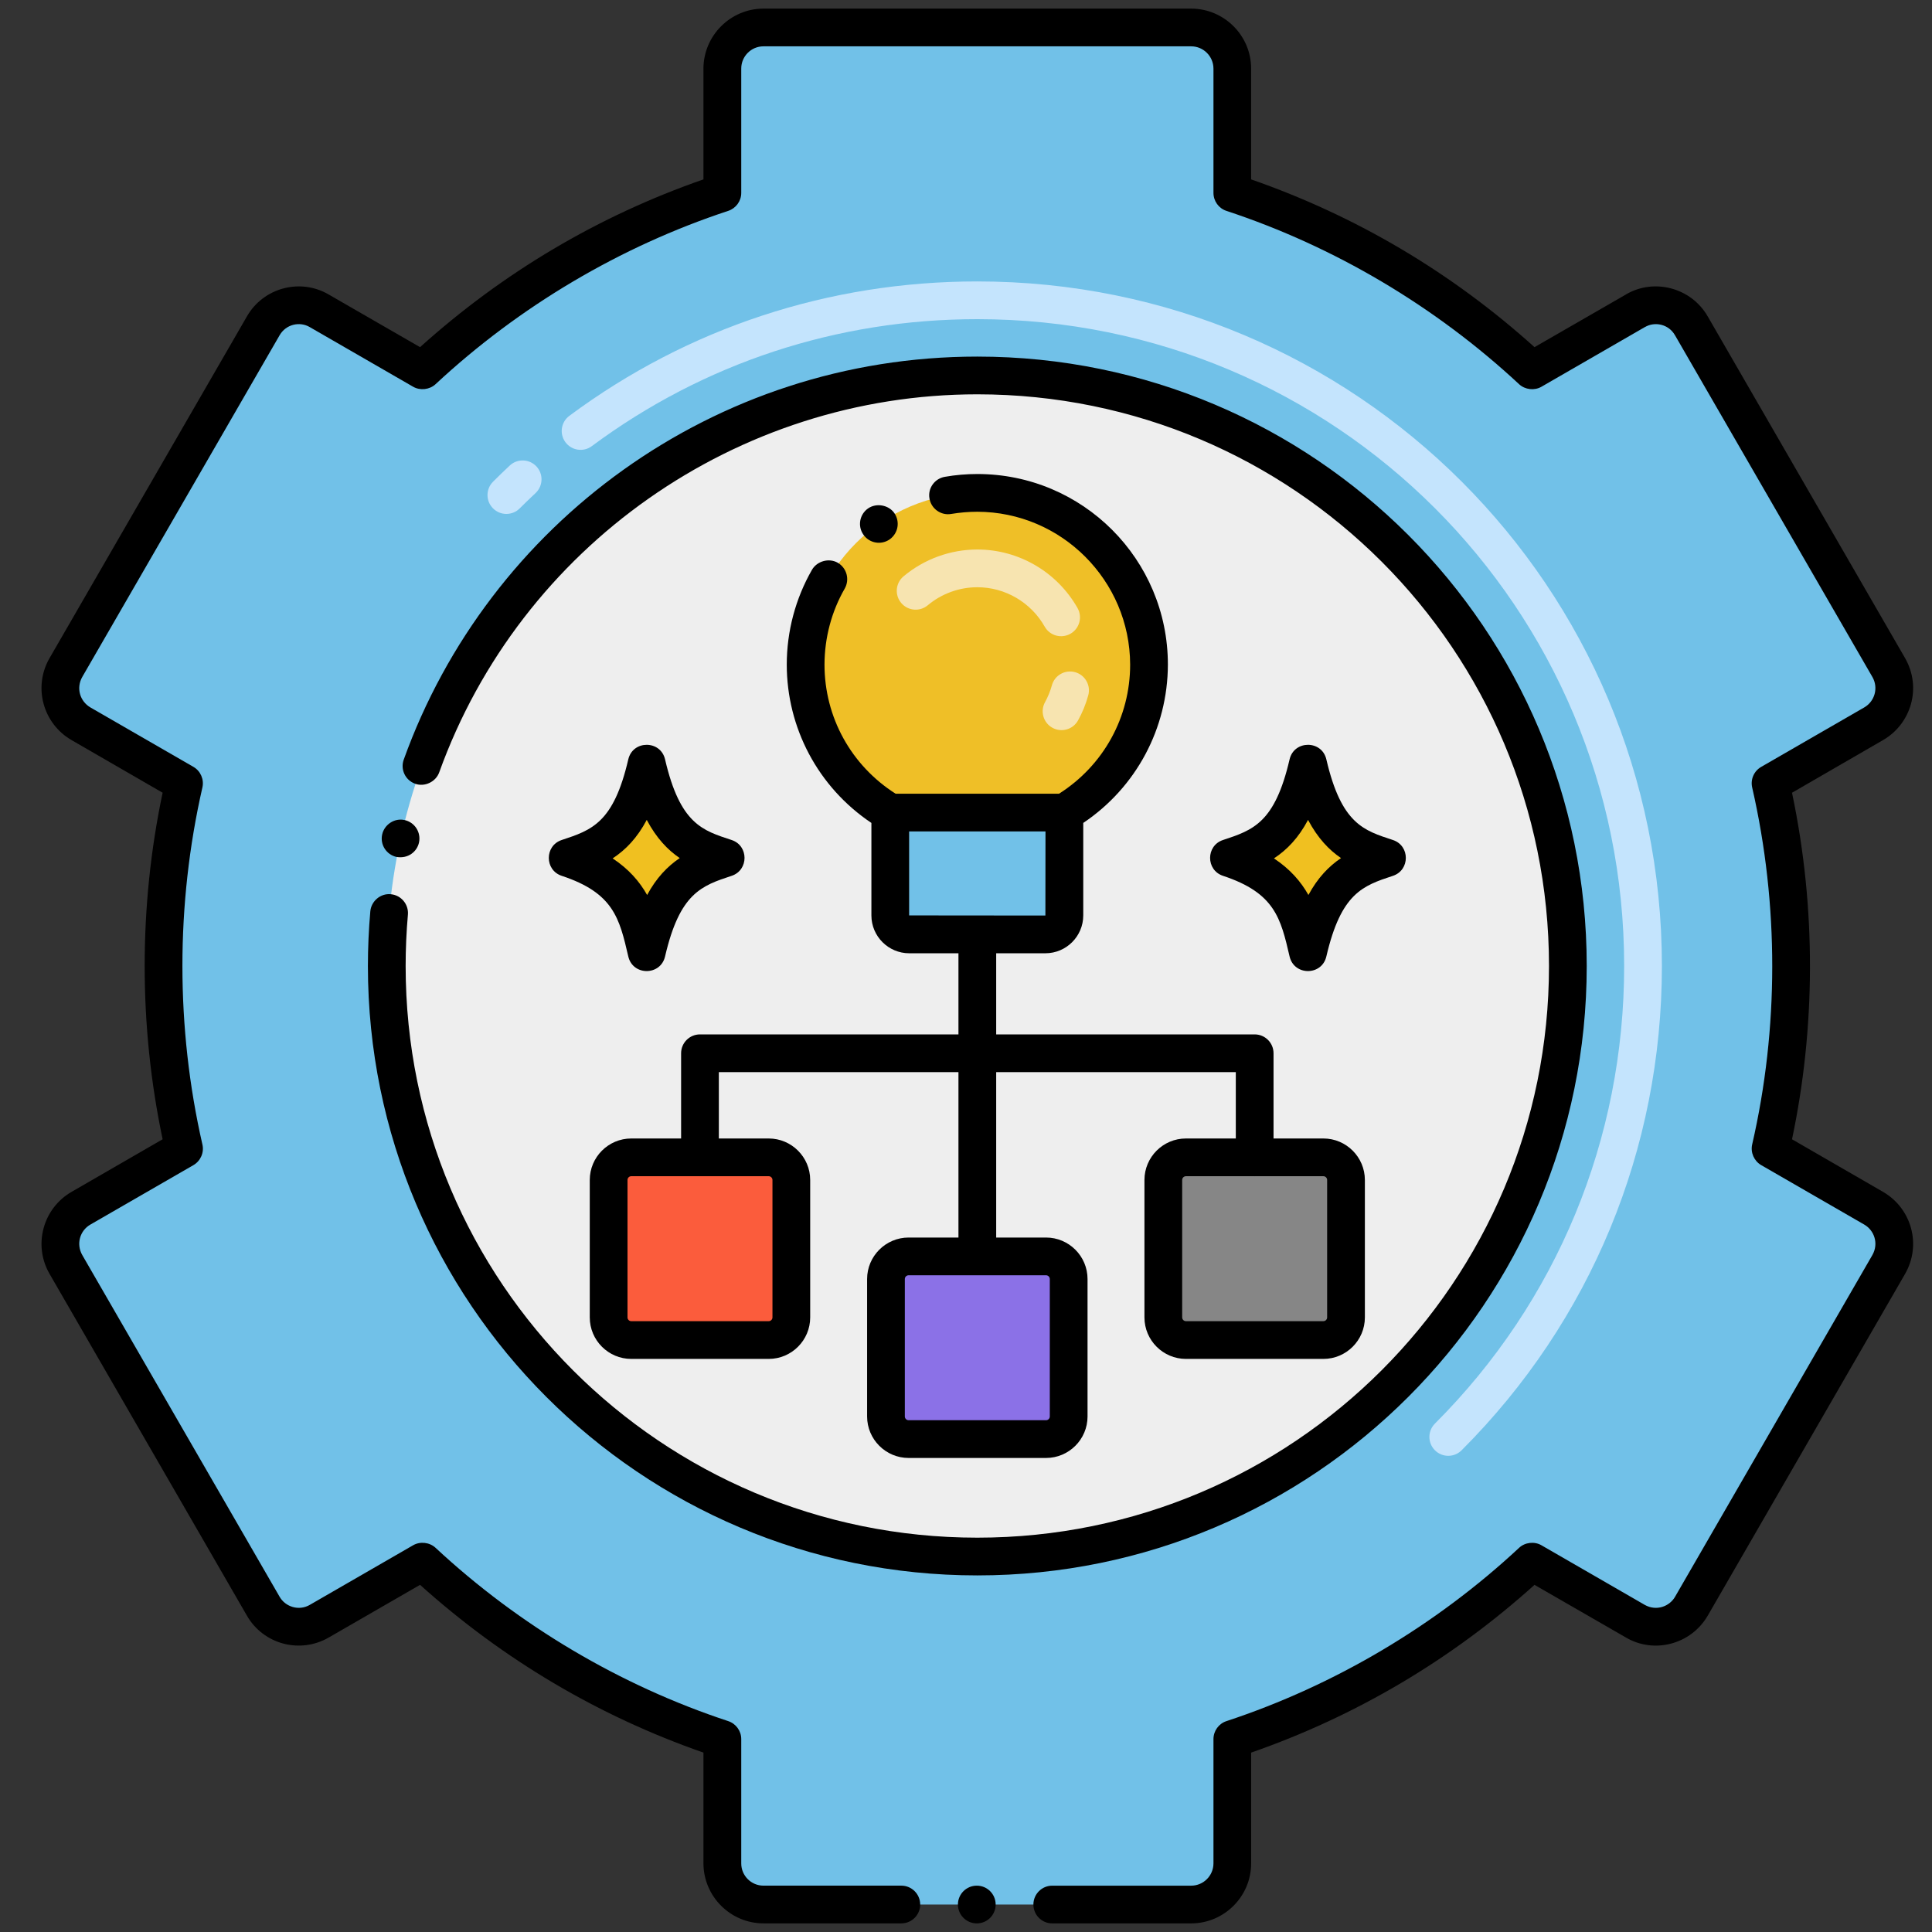
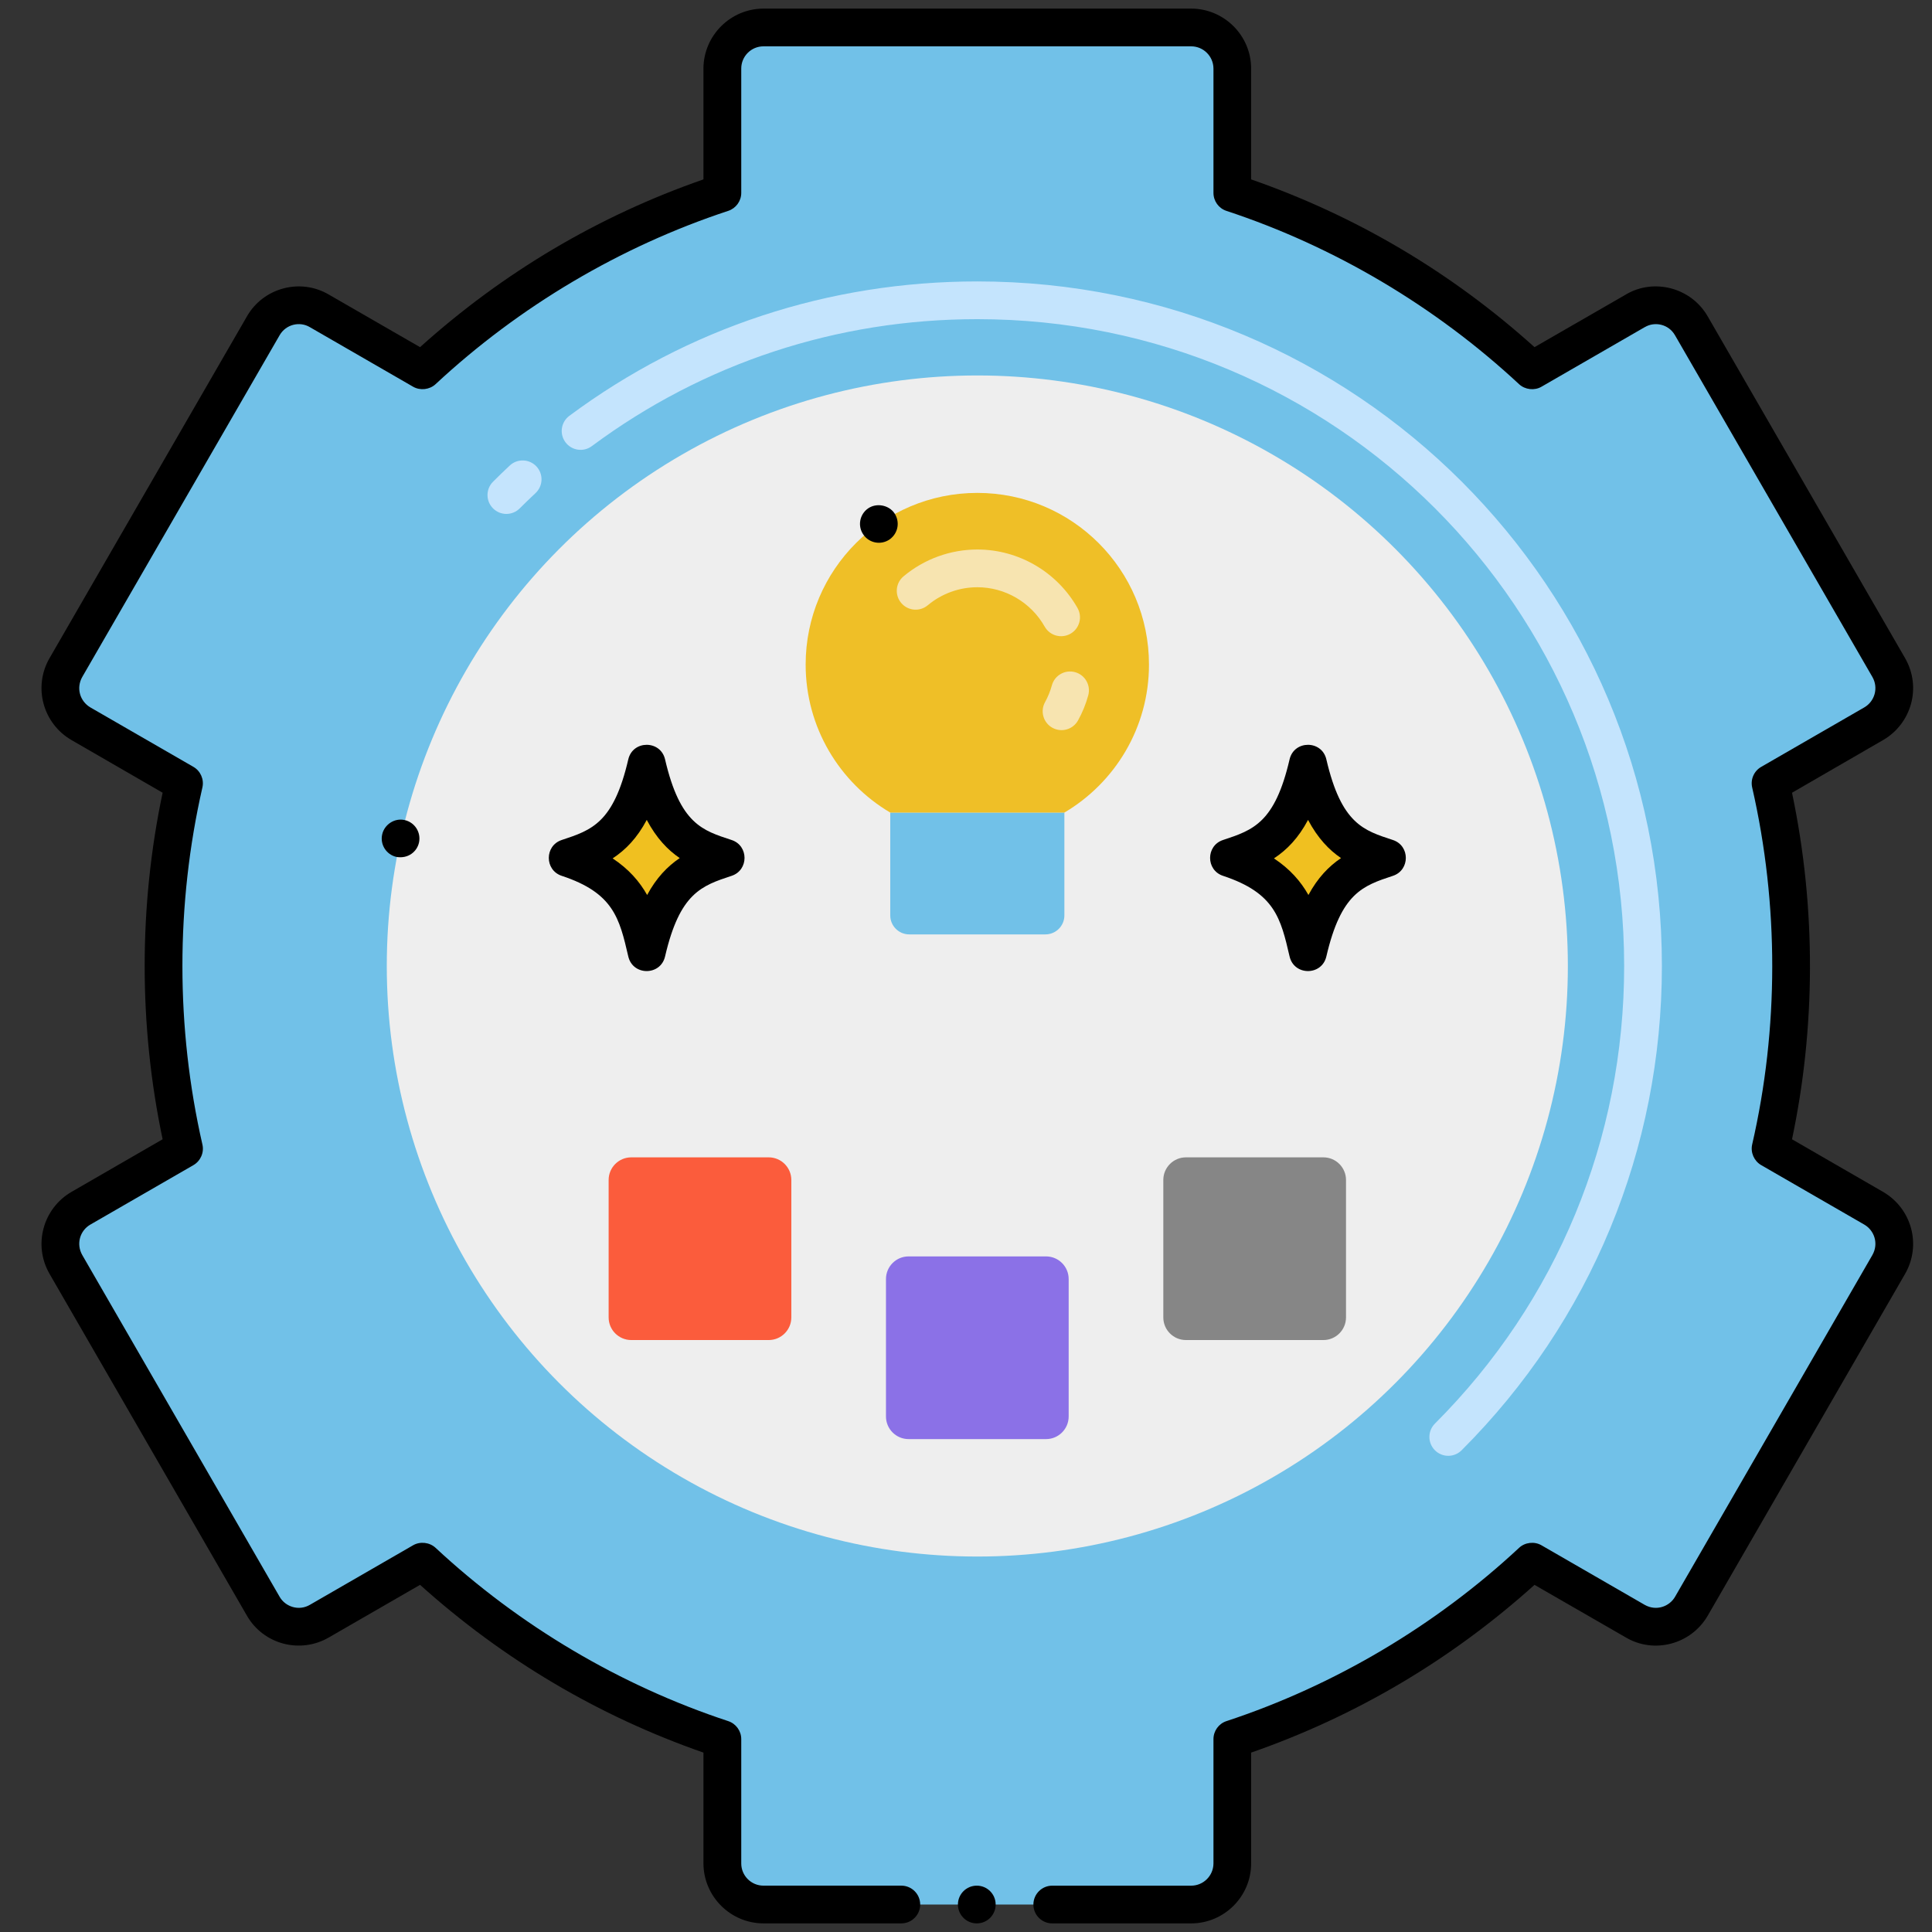
<svg xmlns="http://www.w3.org/2000/svg" version="1.1" id="Layer_1" x="0px" y="0px" viewBox="0 0 256 256" xml:space="preserve">
  <rect x="0" y="0" width="256" height="256" fill="#333333" stroke="none" />
  <g>
</g>
  <g>
    <g>
      <g>
        <g>
          <path fill="#71C1E8" d="M248.275,160.098l-13.662-7.886c3.631-15.866,3.619-32.582,0-48.425l13.662-7.886      c2.605-1.509,3.501-4.833,1.992-7.45l-26.145-45.266c-1.497-2.617-4.833-3.513-7.426-2.004l-13.698,7.898      c-11.257-10.479-24.766-18.59-39.713-23.516V9.084c0-3.018-2.44-5.446-5.446-5.446h-56.676c-3.006,0-5.446,2.428-5.446,5.446      v16.479C80.769,30.49,67.26,38.601,56.003,49.08l-13.698-7.898c-2.593-1.509-5.929-0.613-7.426,2.004L8.733,88.452      c-1.509,2.617-0.613,5.941,1.992,7.45l13.662,7.886c-3.631,15.866-3.619,32.582,0,48.425l-13.662,7.886      c-2.605,1.509-3.501,4.833-1.992,7.45l26.145,45.277c1.497,2.605,4.833,3.501,7.426,1.992l13.698-7.898      c11.257,10.479,24.766,18.589,39.713,23.516v16.479c0,3.018,2.44,5.446,5.446,5.446h56.676c3.006,0,5.446-2.428,5.446-5.446      v-16.479c14.947-4.928,28.456-13.037,39.713-23.516l13.698,7.898c2.593,1.509,5.929,0.613,7.426-1.992l26.145-45.277      C251.776,164.932,250.88,161.607,248.275,160.098z" />
        </g>
      </g>
      <g>
        <path fill="#C4E4FD" d="M190.135,192.17c-0.977-0.976-0.977-2.559,0-3.535c16.169-16.171,25.074-37.705,25.074-60.636     c0-47.445-38.258-85.708-85.71-85.708c-18.594,0-36.257,5.817-51.079,16.823c-1.107,0.825-2.675,0.592-3.497-0.517     c-0.823-1.108-0.592-2.674,0.517-3.497c15.69-11.651,34.385-17.81,54.06-17.81c50.207,0,90.71,40.492,90.71,90.708     c0,24.267-9.425,47.057-26.539,64.171C192.693,193.147,191.111,193.147,190.135,192.17z M65.33,67.365     c-0.977-0.977-0.977-2.559,0-3.535c0.729-0.73,1.469-1.445,2.217-2.145c1.011-0.942,2.593-0.887,3.534,0.12     c0.942,1.01,0.889,2.591-0.12,3.534c-0.707,0.66-1.405,1.336-2.096,2.025C67.889,68.342,66.307,68.342,65.33,67.365z" />
      </g>
      <g>
        <circle fill="#EEEEEE" cx="129.5" cy="128" r="78.25" />
      </g>
      <g>
        <path fill="#71C1E8" d="M141.036,107.671v13.625c0,1.39-1.126,2.516-2.516,2.516h-18.04c-1.39,0-2.516-1.127-2.516-2.516v-13.625     H141.036z" />
      </g>
      <g>
        <path fill="#EFBF27" d="M152.246,88.058c0,8.354-4.504,15.65-11.21,19.613h-23.073c-6.706-3.963-11.21-11.259-11.21-19.613     c0-12.568,10.178-22.746,22.746-22.746S152.246,75.49,152.246,88.058z" />
      </g>
      <g>
        <g>
          <g>
            <path d="M170.877,126.738c-1.175-5.068-1.952-8.416-8.821-10.686c-2.284-0.754-2.279-3.995,0-4.748       c3.987-1.317,6.868-2.269,8.821-10.686c0.597-2.566,4.272-2.573,4.871,0c2,8.617,5,9.425,8.821,10.687       c2.284,0.754,2.279,3.994,0,4.747c-3.988,1.318-6.869,2.271-8.821,10.686C175.15,129.315,171.475,129.316,170.877,126.738z" />
          </g>
          <g>
            <path fill="#F0C020" d="M177.693,113.701c-1.63,1.1-3.09,2.61-4.32,4.89c-0.99-1.76-2.41-3.42-4.57-4.85       c1.72-1.13,3.24-2.69,4.52-5.1C174.622,111.091,176.132,112.641,177.693,113.701z" />
          </g>
        </g>
        <g>
          <g>
            <path d="M83.252,126.738c-1.175-5.068-1.952-8.416-8.821-10.686c-2.284-0.754-2.279-3.995,0-4.748       c3.987-1.317,6.868-2.269,8.821-10.686c0.597-2.566,4.272-2.573,4.871,0c2,8.617,5,9.425,8.821,10.687       c2.284,0.754,2.279,3.994,0,4.747c-3.988,1.318-6.869,2.271-8.821,10.686C87.525,129.315,83.85,129.316,83.252,126.738z" />
          </g>
          <g>
            <path fill="#F0C020" d="M90.068,113.701c-1.63,1.1-3.09,2.61-4.32,4.89c-0.99-1.76-2.41-3.42-4.57-4.85       c1.72-1.13,3.24-2.69,4.52-5.1C86.997,111.091,88.507,112.641,90.068,113.701z" />
          </g>
        </g>
      </g>
      <g>
        <path fill="#F7E4B0" d="M139.449,96.433c-1.208-0.669-1.644-2.191-0.975-3.398c0.387-0.698,0.691-1.446,0.905-2.223     c0.365-1.33,1.734-2.114,3.073-1.747c1.331,0.365,2.113,1.741,1.747,3.073c-0.318,1.158-0.773,2.275-1.353,3.32     C142.177,96.668,140.653,97.1,139.449,96.433z M138.427,83.033c-1.822-3.221-5.242-5.221-8.927-5.221     c-2.396,0-4.729,0.849-6.569,2.39c-1.057,0.886-2.634,0.748-3.521-0.313c-0.886-1.059-0.746-2.635,0.313-3.521     c2.738-2.293,6.211-3.556,9.778-3.556c5.482,0,10.57,2.973,13.278,7.758c0.68,1.202,0.257,2.728-0.944,3.407     C140.633,84.657,139.107,84.235,138.427,83.033z" />
      </g>
      <g>
        <g>
          <path fill="#8B71E7" d="M138.604,190.688h-18.208c-1.657,0-3-1.343-3-3v-18.208c0-1.657,1.343-3,3-3h18.208c1.657,0,3,1.343,3,3      v18.208C141.604,189.344,140.261,190.688,138.604,190.688z" />
        </g>
        <g>
          <g>
            <path fill="#FB5C3C" d="M101.855,177.563H83.647c-1.657,0-3-1.343-3-3v-18.208c0-1.657,1.343-3,3-3h18.208c1.657,0,3,1.343,3,3       v18.208C104.855,176.219,103.512,177.563,101.855,177.563z" />
          </g>
          <g>
            <path fill="#868686" d="M175.353,177.563h-18.208c-1.657,0-3-1.343-3-3v-18.208c0-1.657,1.343-3,3-3h18.208       c1.657,0,3,1.343,3,3v18.208C178.353,176.219,177.01,177.563,175.353,177.563z" />
          </g>
        </g>
      </g>
    </g>
    <g>
-       <path d="M92.75,137.063c-1.381,0-2.5,1.119-2.5,2.5v11.292h-6.603c-3.032,0-5.5,2.468-5.5,5.5v18.208c0,3.032,2.468,5.5,5.5,5.5    h18.208c3.032,0,5.5-2.468,5.5-5.5v-18.208c0-3.032-2.468-5.5-5.5-5.5H95.25v-8.792H127v21.917h-6.604c-3.032,0-5.5,2.468-5.5,5.5    v18.208c0,3.032,2.468,5.5,5.5,5.5h18.209c3.032,0,5.5-2.468,5.5-5.5v-18.208c0-3.032-2.468-5.5-5.5-5.5H132v-21.917h31.75v8.792    h-6.605c-3.032,0-5.5,2.468-5.5,5.5v18.208c0,3.032,2.468,5.5,5.5,5.5h18.208c3.032,0,5.5-2.468,5.5-5.5v-18.208    c0-3.032-2.468-5.5-5.5-5.5h-6.603v-11.292c0-1.381-1.119-2.5-2.5-2.5H132v-10.75h6.521c2.766,0,5.016-2.25,5.016-5.017v-12.254    c7.006-4.701,11.195-12.526,11.214-20.982c0-13.946-11.282-25.25-25.25-25.25c-1.44,0-2.88,0.12-4.3,0.37    c-1.337,0.224-2.29,1.505-2.04,2.88c0.229,1.351,1.529,2.28,2.88,2.04c1.14-0.189,2.3-0.29,3.46-0.29    c11.14,0.021,20.22,9.101,20.25,20.25c0,6.96-3.521,13.36-9.42,17.11h-21.66c-5.9-3.75-9.42-10.15-9.42-17.11    c0.01-3.55,0.93-7.03,2.68-10.069c0.68-1.2,0.271-2.73-0.92-3.421c-1.16-0.67-2.75-0.229-3.42,0.931    c-2.18,3.8-3.34,8.14-3.34,12.56c0,8.329,4.101,16.212,11.214,20.982v12.254c0,2.767,2.25,5.017,5.016,5.017H127v10.75H92.75z     M102.355,156.354v18.208c0,0.275-0.225,0.5-0.5,0.5H83.647c-0.275,0-0.5-0.225-0.5-0.5v-18.208c0-0.275,0.225-0.5,0.5-0.5h9.073    c0.01,0,0.019,0.003,0.029,0.003s0.019-0.003,0.029-0.003h9.076C102.131,155.854,102.355,156.079,102.355,156.354z     M139.104,169.479v18.208c0,0.275-0.225,0.5-0.5,0.5h-18.209c-0.275,0-0.5-0.225-0.5-0.5v-18.208c0-0.275,0.225-0.5,0.5-0.5    h18.209C138.88,168.979,139.104,169.204,139.104,169.479z M175.853,156.354v18.208c0,0.275-0.225,0.5-0.5,0.5h-18.208    c-0.275,0-0.5-0.225-0.5-0.5v-18.208c0-0.275,0.225-0.5,0.5-0.5h9.076c0.01,0,0.019,0.003,0.029,0.003s0.019-0.003,0.029-0.003    h9.073C175.628,155.854,175.853,156.079,175.853,156.354z M120.464,121.296v-11.124h18.069l-0.013,11.141L120.464,121.296z" />
-     </g>
+       </g>
    <g>
      <path d="M117.89,71.47c1.146-0.827,1.387-2.367,0.61-3.49c-0.76-1.08-2.391-1.37-3.48-0.609c-1.13,0.79-1.41,2.359-0.609,3.479    C115.175,71.964,116.729,72.271,117.89,71.47z" />
    </g>
    <g>
-       <path d="M49.069,120.76c-0.21,2.4-0.319,4.84-0.319,7.24c0,44.543,36.078,80.75,80.75,80.75c44.641,0,80.75-36.187,80.75-80.75    c0-44.575-36.095-80.75-80.75-80.75c-34.879,0-64.778,22.16-76,53.399c-0.46,1.257,0.155,2.707,1.51,3.2    c1.26,0.46,2.74-0.25,3.19-1.51c10.79-29.96,39.439-50.09,71.3-50.09c41.875,0,75.75,33.886,75.75,75.75    c0,41.857-33.888,75.75-75.75,75.75c-41.864,0-75.75-33.886-75.75-75.75c0-2.25,0.1-4.54,0.3-6.8c0.12-1.37-0.9-2.591-2.27-2.71    C50.43,118.35,49.189,119.399,49.069,120.76z" />
-     </g>
+       </g>
    <g>
      <path d="M55.52,111.64c0.29-1.35-0.56-2.68-1.91-2.979c-1.329-0.301-2.68,0.59-2.97,1.909c-0.3,1.341,0.55,2.681,1.9,2.98    C54.084,113.81,55.254,112.849,55.52,111.64z" />
    </g>
    <g>
      <circle cx="129.43" cy="252.359" r="2.5" />
    </g>
    <g>
      <path d="M252.43,87.2l-26.14-45.261c-2.206-3.848-7.144-5.1-10.83-2.93c-0.01,0-0.01,0-0.01,0.01L203.33,46    c-11-9.91-23.63-17.38-37.55-22.23V9.08c0-4.37-3.57-7.931-7.94-7.94h-56.68c-4.37,0.01-7.931,3.57-7.95,7.94V23.77    C79.3,28.609,66.67,36.09,55.66,46l-12.11-6.98c-3.789-2.211-8.68-0.876-10.84,2.92L6.569,87.2    c-2.212,3.828-0.874,8.672,2.9,10.859l12.08,6.98c-3.173,15.037-3.173,30.858,0,45.92l-12.07,6.97    c-3.767,2.174-5.13,7.03-2.91,10.87l26.141,45.27c2.194,3.827,7.061,5.102,10.85,2.91L55.66,210    c11.01,9.899,23.64,17.38,37.55,22.229v14.69c0.02,4.37,3.58,7.93,7.95,7.939h18.27c1.38,0,2.5-1.119,2.5-2.5    c0-1.38-1.12-2.5-2.5-2.5h-18.27c-1.62,0-2.94-1.319-2.94-2.939v-16.48c0-1.08-0.7-2.04-1.72-2.38    c-14.3-4.71-27.72-12.66-38.79-22.97c-0.79-0.73-2.03-0.87-2.96-0.34l-13.69,7.899c-1.454,0.855-3.254,0.264-4.01-1.069    l-26.15-45.28c-0.83-1.47-0.316-3.235,1.08-4.04l13.66-7.88c0.94-0.55,1.43-1.67,1.18-2.73c-3.531-15.47-3.534-31.826,0-47.31    c0.24-1.061-0.239-2.17-1.18-2.72l-13.66-7.88c-1.386-0.814-1.916-2.561-1.08-4.04L37.04,44.439c0.839-1.474,2.67-1.884,4-1.1    l13.71,7.91c0.93,0.529,2.17,0.39,2.96-0.34C68.79,40.59,82.2,32.649,96.5,27.939c1.02-0.34,1.72-1.3,1.72-2.38V9.08    c0-1.62,1.32-2.94,2.94-2.94h56.68c1.62,0,2.94,1.32,2.95,2.94V25.56c0,1.08,0.689,2.04,1.71,2.38    c14.3,4.71,27.71,12.66,38.79,22.971c0.79,0.729,2.029,0.869,2.95,0.34l13.71-7.91h0.01c1.298-0.767,3.138-0.405,3.99,1.09    L248.1,89.7c0.832,1.439,0.316,3.235-1.08,4.04l-13.66,7.88c-0.949,0.55-1.43,1.649-1.189,2.72c3.568,15.583,3.526,31.987,0,47.31    c-0.24,1.061,0.25,2.181,1.189,2.73l13.66,7.88c1.332,0.768,1.943,2.512,1.08,4.04l-26.14,45.27    c-0.739,1.292-2.468,1.949-4.01,1.091l-13.71-7.91c-0.921-0.53-2.171-0.391-2.95,0.34c-11.07,10.31-24.49,18.26-38.79,22.97    c-1.021,0.34-1.71,1.3-1.71,2.38v16.48c-0.01,1.62-1.33,2.939-2.95,2.939h-18.41c-1.38,0-2.5,1.12-2.5,2.5    c0,1.381,1.12,2.5,2.5,2.5c0.01,0,0.01,0,0.021,0h18.39c4.37-0.01,7.94-3.569,7.94-7.939v-14.69    c13.92-4.85,26.55-12.33,37.55-22.229l12.12,6.979c3.714,2.186,8.616,0.928,10.84-2.91l26.14-45.27    c2.212-3.853,0.869-8.674-2.91-10.87l-12.069-6.97c3.082-14.612,3.262-30.418,0-45.92l12.069-6.98    C253.229,95.918,254.679,91.118,252.43,87.2z" />
    </g>
  </g>
</svg>